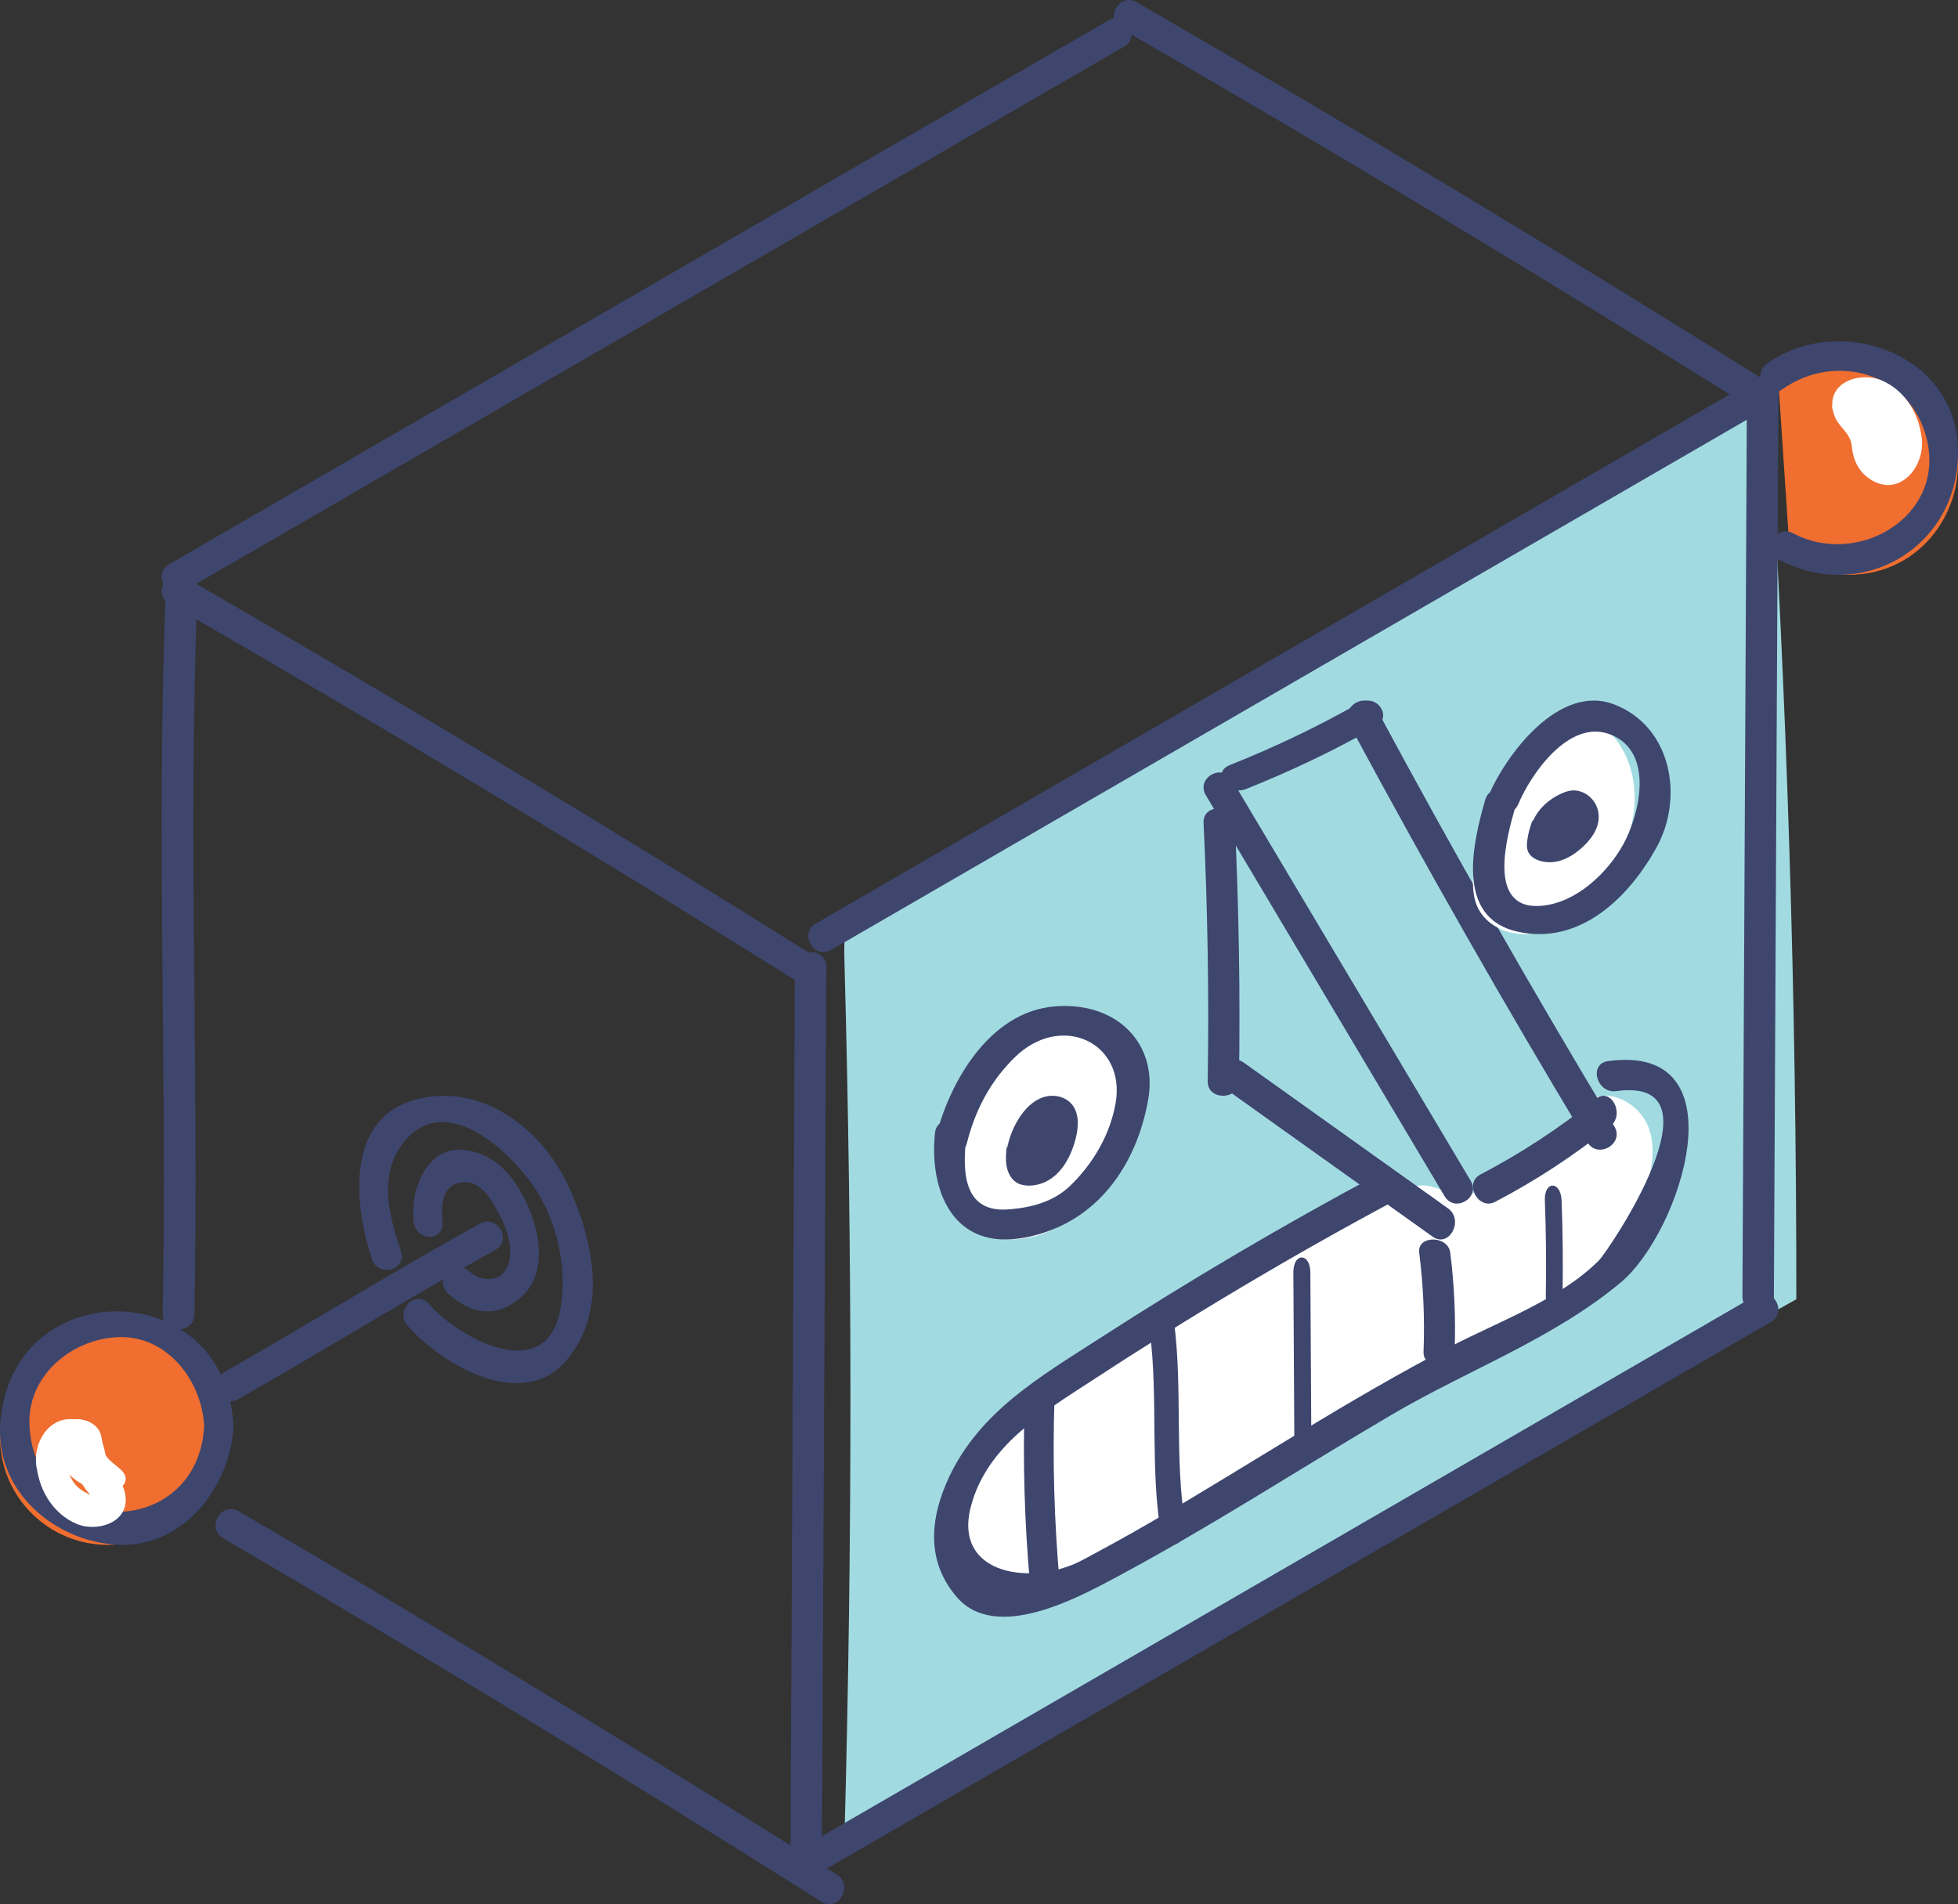
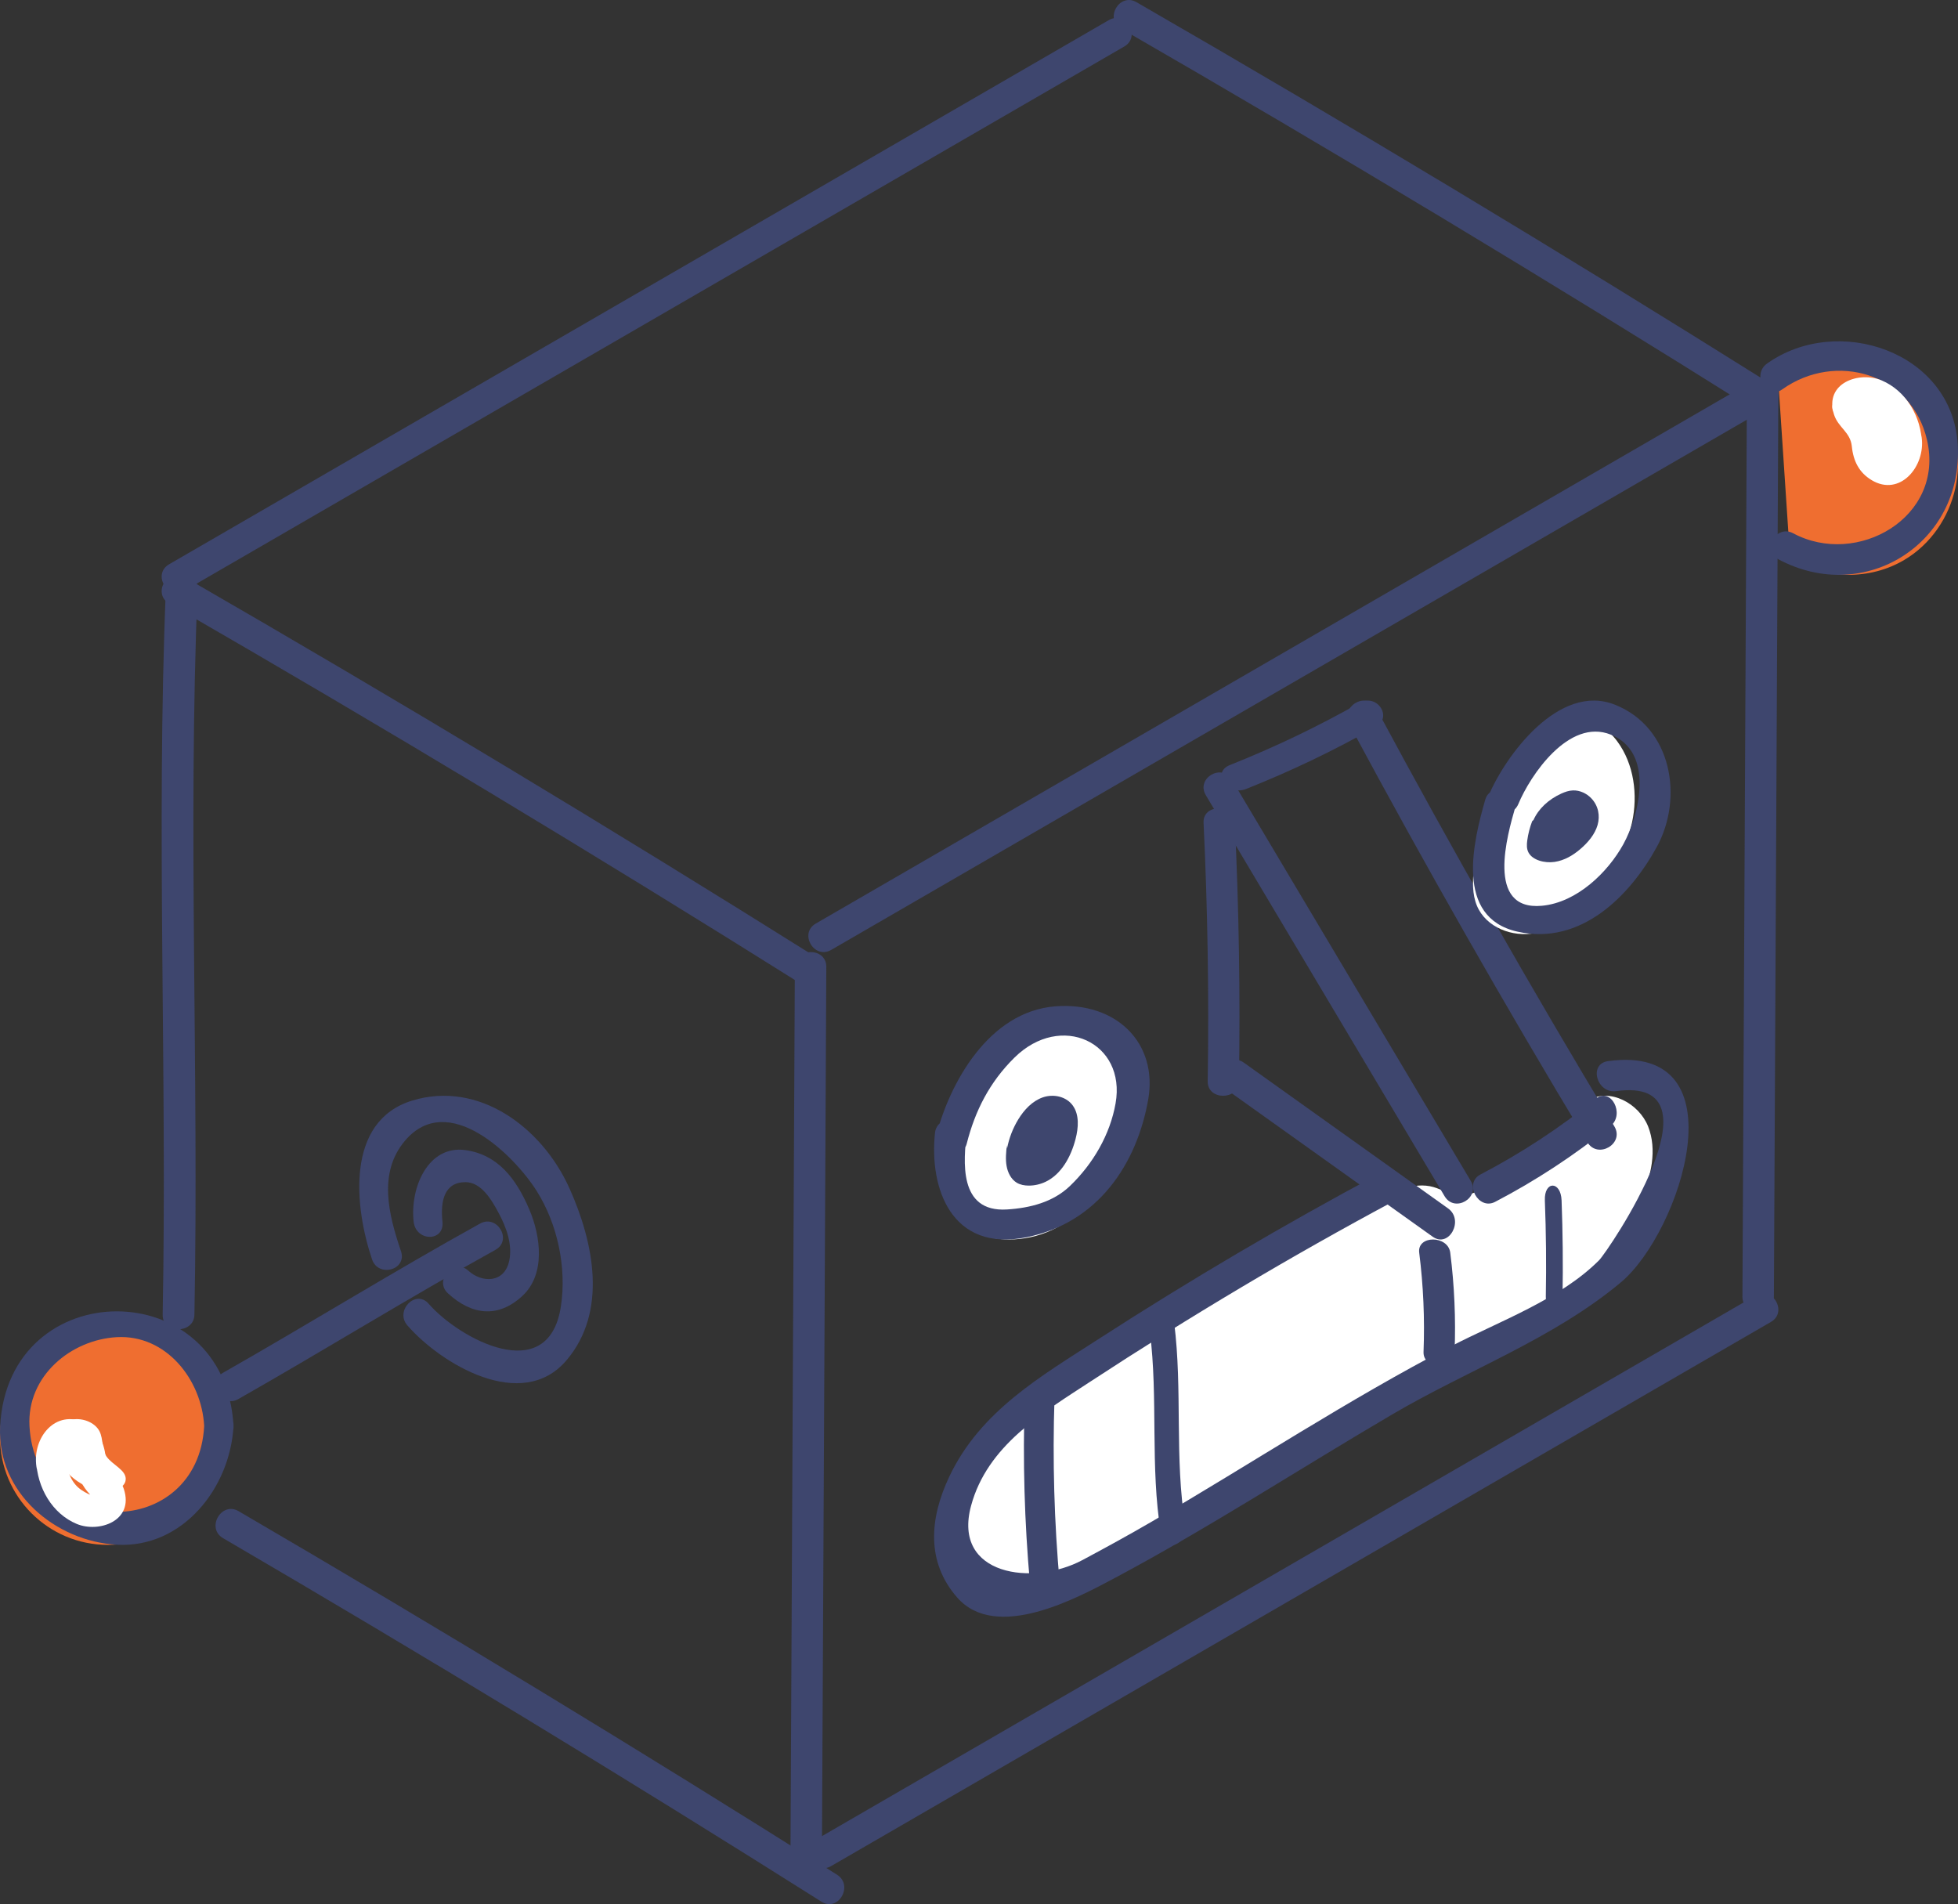
<svg xmlns="http://www.w3.org/2000/svg" width="109px" height="106px" viewBox="0 0 109 106" version="1.1">
  <rect x="0" y="0" width="109" height="106" fill="#333333" stroke="none" />
  <title>Group 17</title>
  <desc>Created with Sketch.</desc>
  <defs />
  <g id="Page-1" stroke="none" stroke-width="1" fill="none" fill-rule="evenodd">
    <g id="Pixel---CS" transform="translate(-651, -7129)" fill-rule="nonzero">
      <g id="Group-17" transform="translate(651, 7129)">
-         <path d="M100,72.327 C100.008,55.54 99.478,38.753 98.412,22 C91.068,26.069 83.684,30.066 76.273,34.012 C76.234,34.042 76.196,34.072 76.157,34.102 C73.378,36.232 70.418,37.827 67.297,39.392 C60.347,42.879 53.553,47.455 47.06,51.859 C46.988,52.412 46.995,52.979 47.01,53.538 C47.452,69.688 47.454,85.85 47.017,102 L100,72.327 Z" id="Fill-310" fill="#A1DBE1" />
        <path d="M82.544,66.18 C83.936,65.518 85.327,64.856 86.719,64.194 C87.906,63.628 89.298,62.253 88.432,61.252 C89.612,60.544 91.242,61.421 91.751,62.712 C92.26,64.004 91.919,65.483 91.357,66.751 C90.714,68.202 89.786,69.522 88.646,70.613 C87.171,72.023 85.375,73.027 83.599,74.015 C76.177,78.149 68.754,82.283 61.331,86.416 C59.075,87.672 56.073,88.866 54.149,87.131 C53.014,86.106 52.759,84.332 53.212,82.861 C53.665,81.389 54.707,80.179 55.845,79.158 C57.924,77.293 60.377,75.923 62.809,74.568 C67.398,72.012 71.988,69.455 76.577,66.898 C77.572,66.343 78.699,65.772 79.793,66.079 C80.277,66.215 80.719,66.52 81.221,66.553 C81.683,66.584 82.125,66.38 82.544,66.18" id="Fill-312" fill="#FFFFFF" />
        <path d="M99,21.254 C101.667,19.196 105.879,19.731 107.891,22.419 C109.974,25.203 108.995,29.39 106.018,31.165 C104.091,32.315 101.576,32.256 99.655,31.121" id="Fill-314" fill="#EF6E30" />
        <path d="M99.21,21.68 C102.197,19.548 106.422,20.797 107.275,24.491 C108.273,28.804 103.377,31.59 99.825,29.687 C98.877,29.179 98.033,30.618 98.982,31.126 C103.833,33.726 109.32,30.211 108.985,24.739 C108.668,19.557 102.284,17.445 98.367,20.241 C97.498,20.861 98.332,22.306 99.21,21.68" id="Fill-316" fill="#3E466E" />
        <path d="M105.947,24.727 C105.975,23.515 104.918,22.345 103.525,22.043 C102.914,21.912 102.064,22.075 102.003,22.604 C101.941,23.147 102.749,23.44 103.064,23.916 C103.34,24.333 103.214,24.865 103.429,25.306 C103.683,25.828 104.452,26.126 105.088,25.949 C105.722,25.771 106.128,25.146 105.963,24.599" id="Fill-318" fill="#FFFFFF" />
        <path d="M106.994,24.723 C106.96,23.186 106.111,21.754 104.747,21.175 C103.517,20.652 101.539,21.304 102.097,23.074 C102.328,23.804 103.008,24.046 103.089,24.844 C103.173,25.674 103.498,26.309 104.19,26.727 C105.766,27.679 107.199,25.963 106.977,24.348 C106.82,23.201 105.187,23.691 105.343,24.828 C105.386,25.142 105.065,25.227 104.875,25.06 C104.685,24.892 104.748,24.336 104.699,24.101 C104.569,23.486 104.262,23.067 103.844,22.637 C103.714,22.411 103.642,22.456 103.627,22.772 C103.717,22.748 103.808,22.746 103.899,22.766 C104.167,22.819 104.419,22.99 104.624,23.174 C105.059,23.563 105.285,24.128 105.299,24.723 C105.325,25.884 107.021,25.887 106.994,24.723" id="Fill-320" fill="#FFFFFF" />
        <path d="M45.751,104.18 C45.834,87.393 45.918,70.607 46,53.82 C46.006,52.726 44.255,52.727 44.249,53.82 C44.166,70.607 44.083,87.393 44,104.18 C43.995,105.274 45.746,105.273 45.751,104.18" id="Fill-322" fill="#3E466E" />
        <path d="M10.823,73.187 C11.079,59.729 10.451,46.267 10.999,32.812 C11.043,31.727 9.277,31.731 9.232,32.812 C8.685,46.267 9.312,59.729 9.056,73.187 C9.035,74.272 10.802,74.27 10.823,73.187" id="Fill-324" fill="#3E466E" />
        <path d="M98.751,72.18 L99,21.82 C99.005,20.726 97.254,20.727 97.249,21.82 L97,72.18 C96.995,73.274 98.746,73.273 98.751,72.18" id="Fill-326" fill="#3E466E" />
        <path d="M12.417,85.626 C23.636,92.177 34.741,98.923 45.732,105.864 C46.672,106.458 47.532,104.952 46.596,104.361 C35.607,97.42 24.502,90.674 13.282,84.123 C12.322,83.563 11.459,85.067 12.417,85.626" id="Fill-328" fill="#3E466E" />
        <path d="M9.412,33.594 C21.322,40.463 33.101,47.554 44.748,54.866 C45.677,55.449 46.525,53.973 45.602,53.392 C33.954,46.08 22.175,38.989 10.265,32.12 C9.318,31.573 8.466,33.048 9.412,33.594" id="Fill-330" fill="#3E466E" />
        <path d="M62.412,1.594 C74.322,8.463 86.101,15.554 97.748,22.866 C98.677,23.449 99.525,21.973 98.602,21.392 C86.954,14.08 75.175,6.989 63.265,0.12 C62.318,-0.427 61.466,1.048 62.412,1.594" id="Fill-332" fill="#3E466E" />
        <path d="M46.275,52.878 C63.713,42.782 81.15,32.685 98.586,22.589 C99.537,22.038 98.678,20.57 97.725,21.122 C80.288,31.219 62.85,41.315 45.414,51.412 C44.463,51.963 45.322,53.43 46.275,52.878" id="Fill-334" fill="#3E466E" />
        <path d="M13.273,77.881 C18.066,75.154 22.755,72.247 27.581,69.576 C28.54,69.045 27.682,67.584 26.723,68.114 C21.896,70.786 17.208,73.692 12.415,76.42 C11.463,76.961 12.32,78.424 13.273,77.881" id="Fill-336" fill="#3E466E" />
        <path d="M10.275,32.878 C27.713,22.782 45.149,12.685 62.587,2.589 C63.537,2.038 62.678,0.57 61.724,1.122 C44.288,11.219 26.85,21.315 9.414,31.412 C8.463,31.963 9.322,33.43 10.275,32.878" id="Fill-338" fill="#3E466E" />
        <path d="M46.275,103.878 C63.713,93.782 81.15,83.685 98.586,73.589 C99.537,73.038 98.678,71.57 97.725,72.122 C80.288,82.219 62.85,92.315 45.414,102.412 C44.463,102.963 45.322,104.43 46.275,103.878" id="Fill-340" fill="#3E466E" />
        <path d="M67.001,45.801 C67.23,50.599 67.307,55.396 67.232,60.198 C67.215,61.268 68.956,61.266 68.972,60.198 C69.047,55.396 68.971,50.599 68.742,45.801 C68.691,44.736 66.95,44.731 67.001,45.801" id="Fill-342" fill="#3E466E" />
        <path d="M67.126,44.265 C71.558,51.708 75.99,59.151 80.421,66.593 C80.981,67.532 82.434,66.677 81.874,65.735 C77.442,58.292 73.01,50.849 68.579,43.407 C68.02,42.468 66.566,43.323 67.126,44.265" id="Fill-344" fill="#3E466E" />
        <path d="M68.387,60.73 C72.177,63.435 75.967,66.14 79.757,68.845 C80.67,69.497 81.519,67.917 80.613,67.27 C76.823,64.565 73.032,61.86 69.243,59.155 C68.329,58.503 67.482,60.083 68.387,60.73" id="Fill-346" fill="#3E466E" />
        <path d="M83.233,66.904 C85.497,65.723 87.634,64.321 89.652,62.693 C90.481,62.024 89.676,60.491 88.835,61.169 C86.817,62.797 84.68,64.198 82.416,65.38 C81.475,65.872 82.297,67.393 83.233,66.904" id="Fill-348" fill="#3E466E" />
        <path d="M75.113,40.319 C79.339,48.185 83.754,55.938 88.364,63.582 C88.945,64.547 90.452,63.667 89.868,62.699 C85.259,55.054 80.842,47.301 76.617,39.436 C76.083,38.441 74.579,39.326 75.113,40.319" id="Fill-350" fill="#3E466E" />
        <path d="M69.369,43.921 C71.877,42.923 74.282,41.77 76.589,40.461 C77.549,39.917 76.652,38.581 75.685,39.13 C73.378,40.439 70.972,41.591 68.465,42.589 C67.416,43.007 68.327,44.336 69.369,43.921" id="Fill-352" fill="#3E466E" />
        <path d="M53.156,64.037 C53.433,62.658 53.966,61.332 54.72,60.147 C55.543,58.852 56.687,57.691 58.139,57.21 C59.591,56.728 61.373,57.07 62.298,58.295 C63.235,59.536 63.093,61.284 62.686,62.788 C62.051,65.129 60.737,67.457 58.548,68.477 C57.801,68.824 56.979,69.004 56.156,69 C55.584,68.997 55,68.901 54.505,68.615 C53.715,68.159 53.249,67.269 53.087,66.367 C52.923,65.466 53.023,64.539 53.123,63.629" id="Fill-354" fill="#FFFFFF" />
        <path d="M53.818,63.661 C54.28,61.84 55.084,60.246 56.476,58.873 C59.058,56.327 62.704,58.024 62.103,61.424 C61.799,63.15 60.857,64.784 59.553,66.031 C58.623,66.919 57.351,67.247 56.061,67.328 C53.319,67.503 53.652,64.579 53.815,63.058 C53.928,62.013 52.163,62.023 52.051,63.058 C51.718,66.154 52.974,69.713 57.141,68.876 C61.144,68.072 63.291,64.77 63.918,61.218 C64.472,58.08 62.161,55.763 58.764,56.019 C55.04,56.299 52.857,60.312 52.116,63.228 C51.857,64.251 53.558,64.684 53.818,63.661" id="Fill-356" fill="#3E466E" />
        <path d="M56.062,63.932 C56.173,63.358 56.386,62.805 56.688,62.311 C57.017,61.771 57.475,61.288 58.056,61.087 C58.636,60.887 59.35,61.029 59.719,61.54 C60.094,62.057 60.037,62.785 59.874,63.411 C59.621,64.387 59.095,65.357 58.219,65.782 C57.921,65.926 57.591,66.002 57.262,66 C57.034,65.998 56.8,65.958 56.602,65.84 C56.286,65.649 56.1,65.278 56.035,64.903 C55.969,64.527 56.009,64.141 56.049,63.761" id="Fill-358" fill="#3E466E" />
        <path d="M22.68,73.785 C24.554,75.931 29.057,78.645 31.539,75.722 C33.847,73.004 33.045,69.147 31.702,66.152 C30.178,62.756 26.648,60.137 22.95,61.266 C19.202,62.41 19.74,67.234 20.711,70.105 C21.061,71.14 22.675,70.695 22.322,69.65 C21.643,67.644 21.024,65.289 22.55,63.496 C24.959,60.667 28.636,64.331 29.878,66.301 C31.038,68.143 31.555,70.566 31.224,72.727 C30.536,77.233 25.569,74.531 23.861,72.576 C23.142,71.751 21.965,72.966 22.68,73.785" id="Fill-360" fill="#3E466E" />
        <path d="M24.936,71.997 C26.254,73.207 27.715,73.399 29.074,72.148 C30.384,70.943 30.103,68.817 29.463,67.32 C28.719,65.578 27.693,64.273 25.909,64.024 C23.852,63.736 22.82,66.079 23.026,68.003 C23.147,69.13 24.754,69.144 24.631,68.003 C24.511,66.885 24.722,65.809 25.909,65.808 C26.804,65.807 27.381,66.814 27.777,67.557 C28.181,68.315 28.533,69.27 28.354,70.159 C28.091,71.459 26.815,71.417 26.071,70.736 C25.279,70.01 24.136,71.264 24.936,71.997" id="Fill-362" fill="#3E466E" />
        <path d="M82.833,44.935 C83.436,43.103 84.695,41.509 86.315,40.528 C86.76,40.258 87.246,40.029 87.763,40.003 C88.662,39.957 89.498,40.54 90.04,41.281 C90.961,42.537 91.188,44.242 90.855,45.778 C90.521,47.314 89.676,48.693 88.644,49.855 C87.779,50.828 86.718,51.7 85.458,51.944 C84.198,52.187 82.728,51.634 82.22,50.423 C81.951,49.778 81.977,49.048 82.047,48.351 C82.158,47.264 82.364,46.188 82.664,45.14" id="Fill-364" fill="#FFFFFF" />
        <path d="M84.525,44.757 C85.179,43.181 87.331,39.958 89.671,40.895 C92.139,41.882 91.249,45.396 90.371,46.994 C89.512,48.555 87.79,50.24 85.839,50.422 C82.674,50.718 83.926,46.435 84.35,44.952 C84.642,43.935 82.973,43.503 82.682,44.518 C82.026,46.811 80.953,51.074 84.477,51.863 C88.008,52.654 90.737,49.87 92.228,47.156 C93.718,44.448 93.107,40.511 89.909,39.232 C86.781,37.979 83.776,42.103 82.856,44.323 C82.449,45.305 84.124,45.726 84.525,44.757" id="Fill-366" fill="#3E466E" />
        <path d="M85.37,45.645 C85.638,45.034 86.198,44.503 86.918,44.176 C87.116,44.086 87.332,44.01 87.561,44.001 C87.961,43.985 88.333,44.18 88.574,44.427 C88.983,44.846 89.083,45.414 88.936,45.926 C88.788,46.439 88.412,46.898 87.953,47.285 C87.568,47.61 87.097,47.9 86.538,47.981 C85.978,48.062 85.324,47.878 85.099,47.474 C84.978,47.26 84.99,47.016 85.021,46.784 C85.07,46.422 85.162,46.063 85.295,45.714" id="Fill-368" fill="#3E466E" />
        <path d="M76.821,65.319 C71.49,68.168 66.292,71.227 61.211,74.506 C57.936,76.621 54.582,78.542 52.849,82.194 C51.743,84.528 51.552,86.945 53.281,88.925 C55.45,91.407 59.955,88.967 62.081,87.833 C67.351,85.021 72.377,81.746 77.529,78.723 C81.723,76.262 86.487,74.52 90.238,71.381 C93.565,68.596 97.018,58.038 89.516,59.071 C88.419,59.222 88.888,60.891 89.975,60.741 C96.166,59.888 89.508,69.667 89.018,70.157 C86.841,72.338 83.466,73.55 80.777,74.944 C75.066,77.905 69.67,81.472 64.114,84.708 C62.84,85.449 61.549,86.157 60.25,86.85 C57.522,88.306 53.006,87.727 54.058,83.824 C54.961,80.474 58.018,78.664 60.705,76.907 C66.226,73.294 71.873,69.924 77.691,66.814 C78.673,66.289 77.802,64.795 76.821,65.319" id="Fill-370" fill="#3E466E" />
        <path d="M57.046,77.836 C56.932,81.29 57.03,84.729 57.339,88.17 C57.438,89.271 59.095,89.282 58.996,88.17 C58.686,84.729 58.588,81.29 58.703,77.836 C58.739,76.72 57.083,76.723 57.046,77.836" id="Fill-372" fill="#3E466E" />
        <path d="M64.011,74.118 C64.485,77.85 64.015,81.64 64.627,85.359 C64.812,86.482 66.167,86.006 65.983,84.886 C65.373,81.182 65.84,77.375 65.366,73.644 C65.222,72.515 63.868,72.996 64.011,74.118" id="Fill-374" fill="#3E466E" />
-         <path d="M72,70.841 C72.018,73.947 72.036,77.053 72.054,80.159 C72.061,81.28 73.006,81.281 73,80.159 C72.982,77.053 72.964,73.947 72.946,70.841 C72.939,69.72 71.993,69.719 72,70.841" id="Fill-376" fill="#3E466E" />
        <path d="M79.006,69.734 C79.238,71.572 79.318,73.41 79.247,75.257 C79.209,76.249 80.937,76.246 80.975,75.257 C81.046,73.41 80.966,71.572 80.734,69.734 C80.611,68.761 78.883,68.75 79.006,69.734" id="Fill-378" fill="#3E466E" />
        <path d="M86.001,66.825 C86.069,68.607 86.086,70.387 86.054,72.172 C86.034,73.278 86.965,73.274 86.985,72.172 C87.016,70.387 86.999,68.607 86.932,66.825 C86.89,65.729 85.96,65.721 86.001,66.825" id="Fill-380" fill="#3E466E" />
        <path d="M12,80 C12,83.314 9.314,86 6,86 C2.686,86 0,83.314 0,80 C0,76.686 2.686,74 6,74 C9.314,74 12,76.686 12,80" id="Fill-382" fill="#EF6E30" />
        <path d="M11.366,79.383 C11.028,85.759 1.979,85.759 1.641,79.383 C1.493,76.585 3.968,74.575 6.503,74.437 C9.254,74.285 11.229,76.805 11.366,79.383 C11.422,80.449 13.055,80.454 12.999,79.383 C12.548,70.872 0.459,70.872 0.008,79.383 C-0.189,83.116 3.125,85.806 6.503,85.991 C10.172,86.192 12.817,82.821 12.999,79.383 C13.055,78.313 11.422,78.318 11.366,79.383" id="Fill-384" fill="#3E466E" />
        <path d="M3.055,80.293 C3.047,81.512 4.112,82.675 5.498,82.961 C6.107,83.087 6.945,82.913 6.997,82.38 C7.051,81.834 6.246,81.549 5.925,81.074 C5.645,80.659 5.762,80.124 5.542,79.682 C5.281,79.161 4.515,78.871 3.888,79.056 C3.26,79.242 2.868,79.875 3.041,80.422" id="Fill-386" fill="#FFFFFF" />
        <path d="M2.011,81.277 C2.065,82.824 2.912,84.269 4.275,84.835 C5.491,85.341 7.476,84.679 6.896,82.895 C6.659,82.164 5.976,81.92 5.886,81.122 C5.79,80.27 5.445,79.555 4.694,79.195 C3.128,78.444 1.783,79.991 2.029,81.656 C2.2,82.813 3.822,82.32 3.652,81.171 C3.618,80.941 3.815,80.753 4.013,80.849 C4.259,80.966 4.23,81.381 4.262,81.619 C4.346,82.267 4.589,82.746 5.018,83.201 C5.11,83.292 5.199,83.386 5.287,83.481 C5.462,83.236 5.451,83.154 5.253,83.232 C5.004,83.254 4.76,83.088 4.555,82.959 C4.018,82.618 3.717,81.926 3.694,81.277 C3.653,80.106 1.969,80.102 2.011,81.277" id="Fill-388" fill="#FFFFFF" />
      </g>
    </g>
  </g>
</svg>